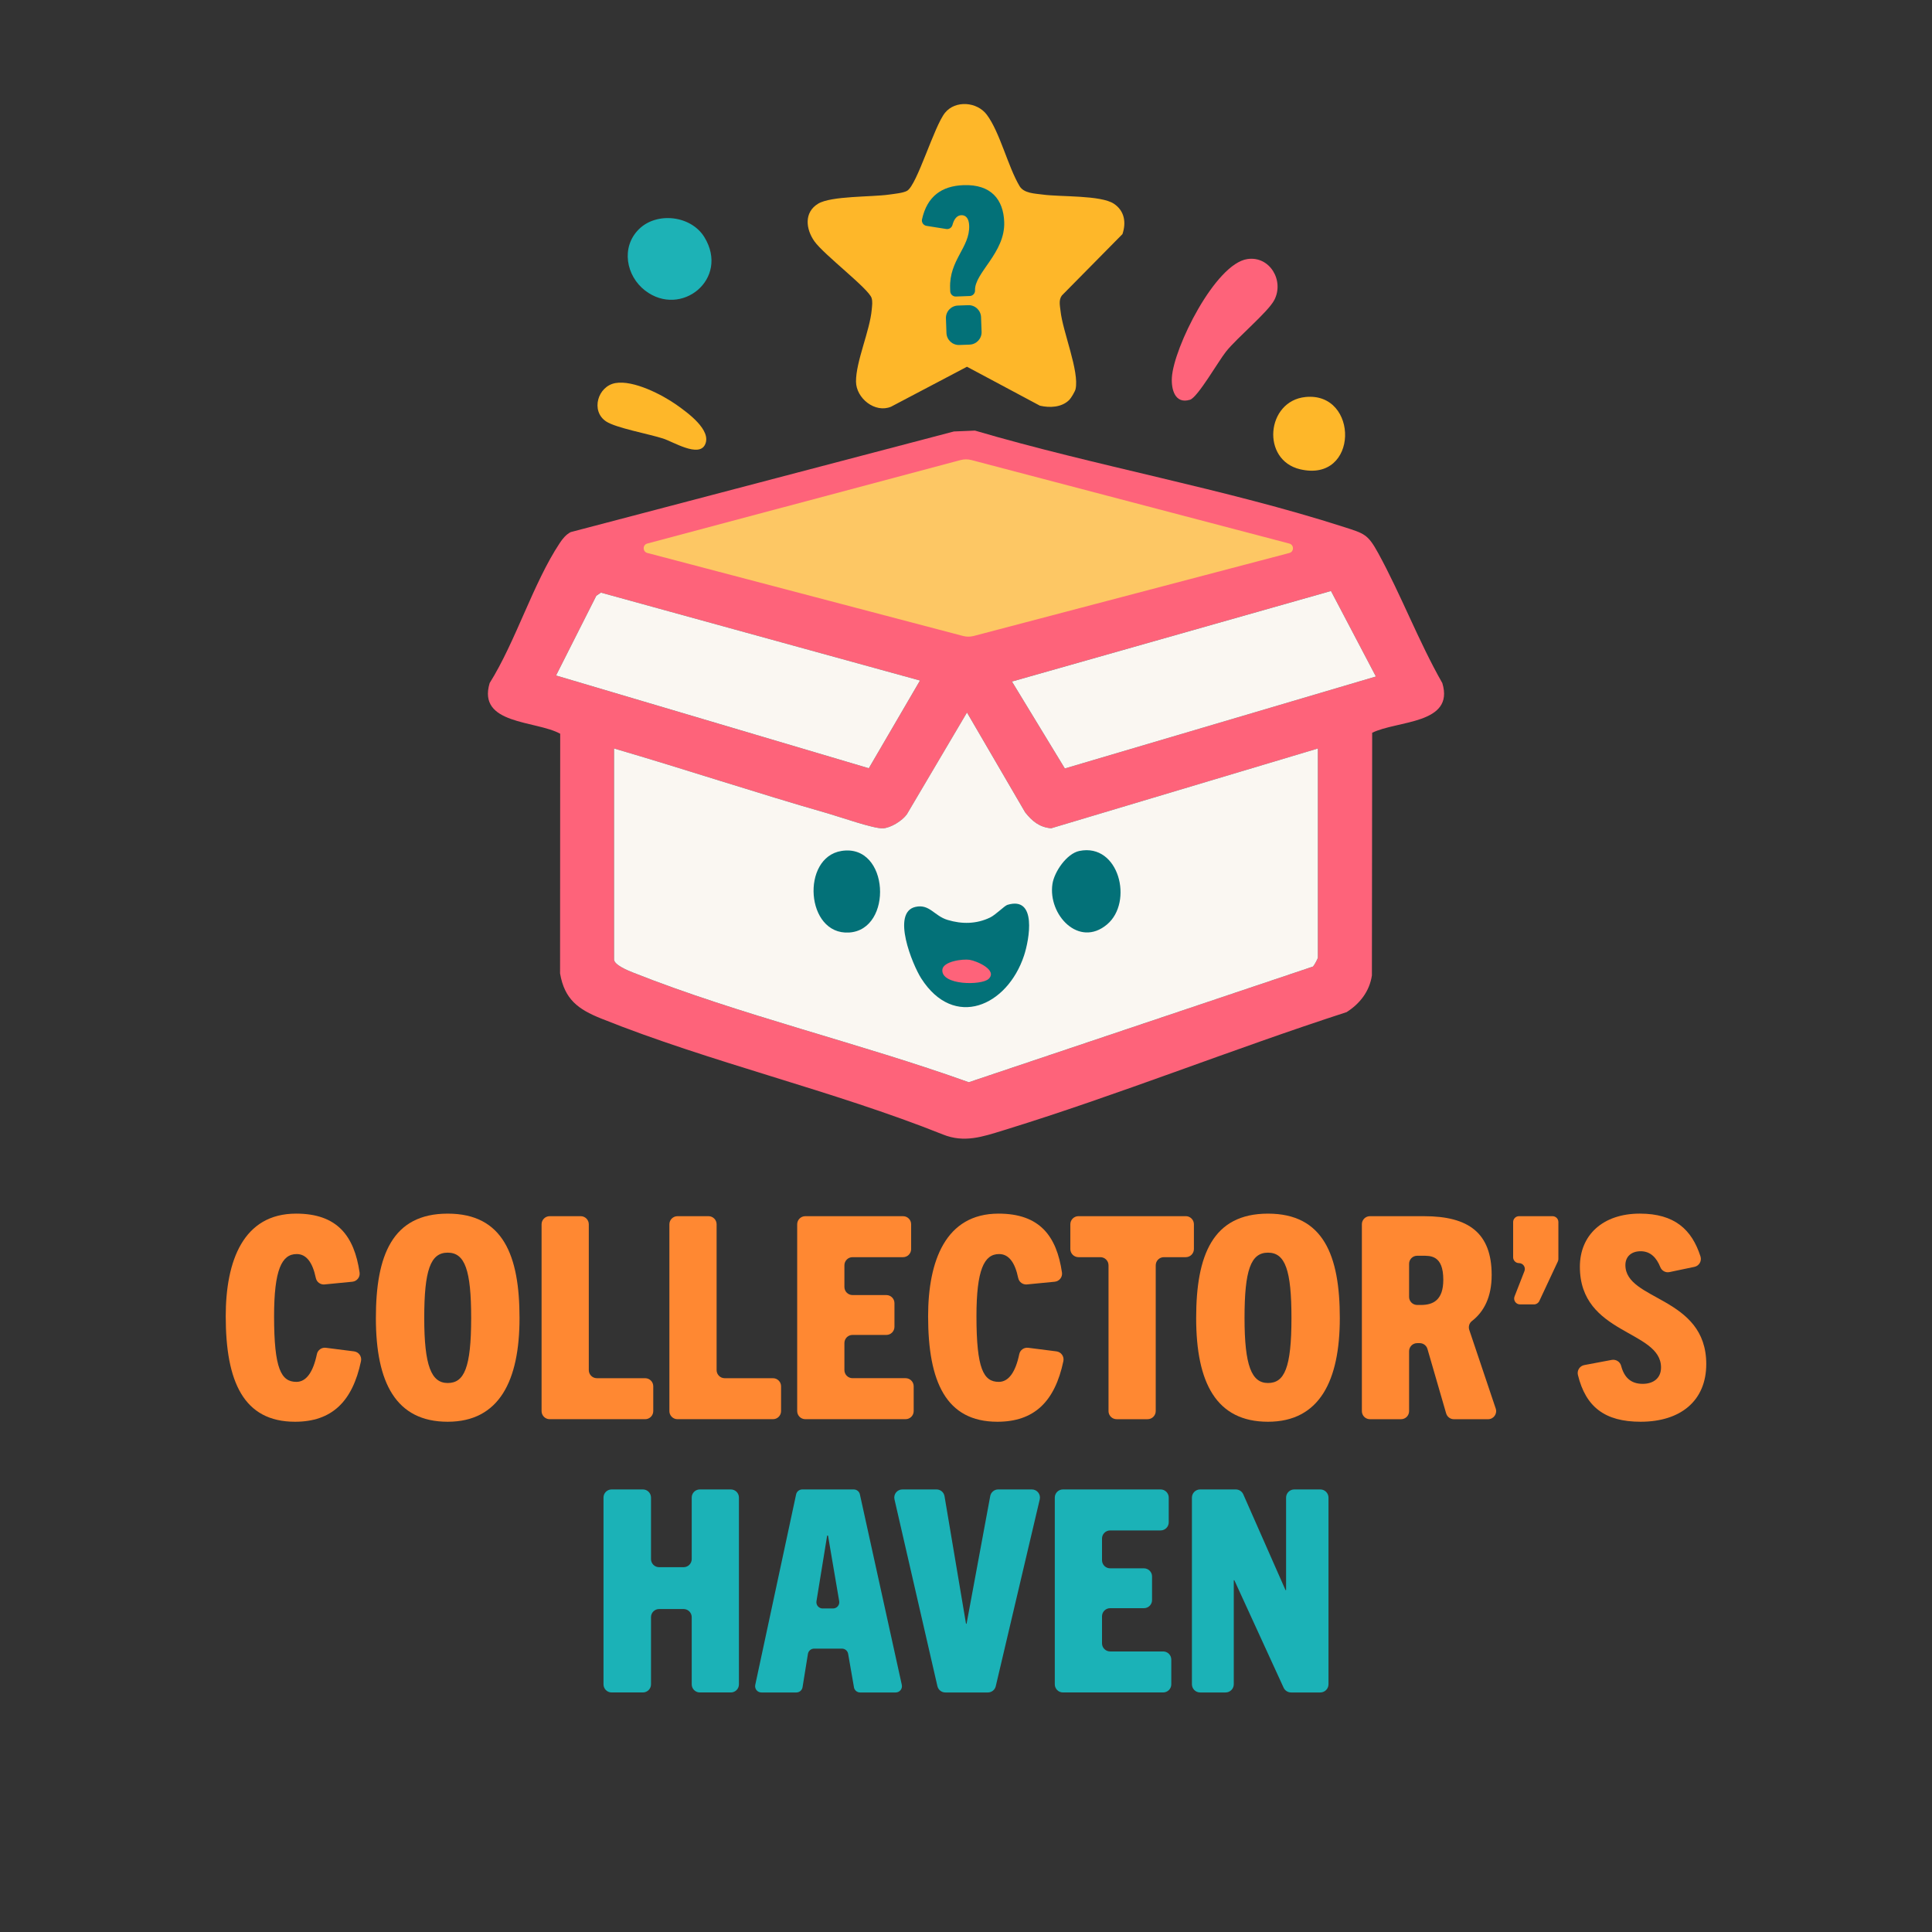
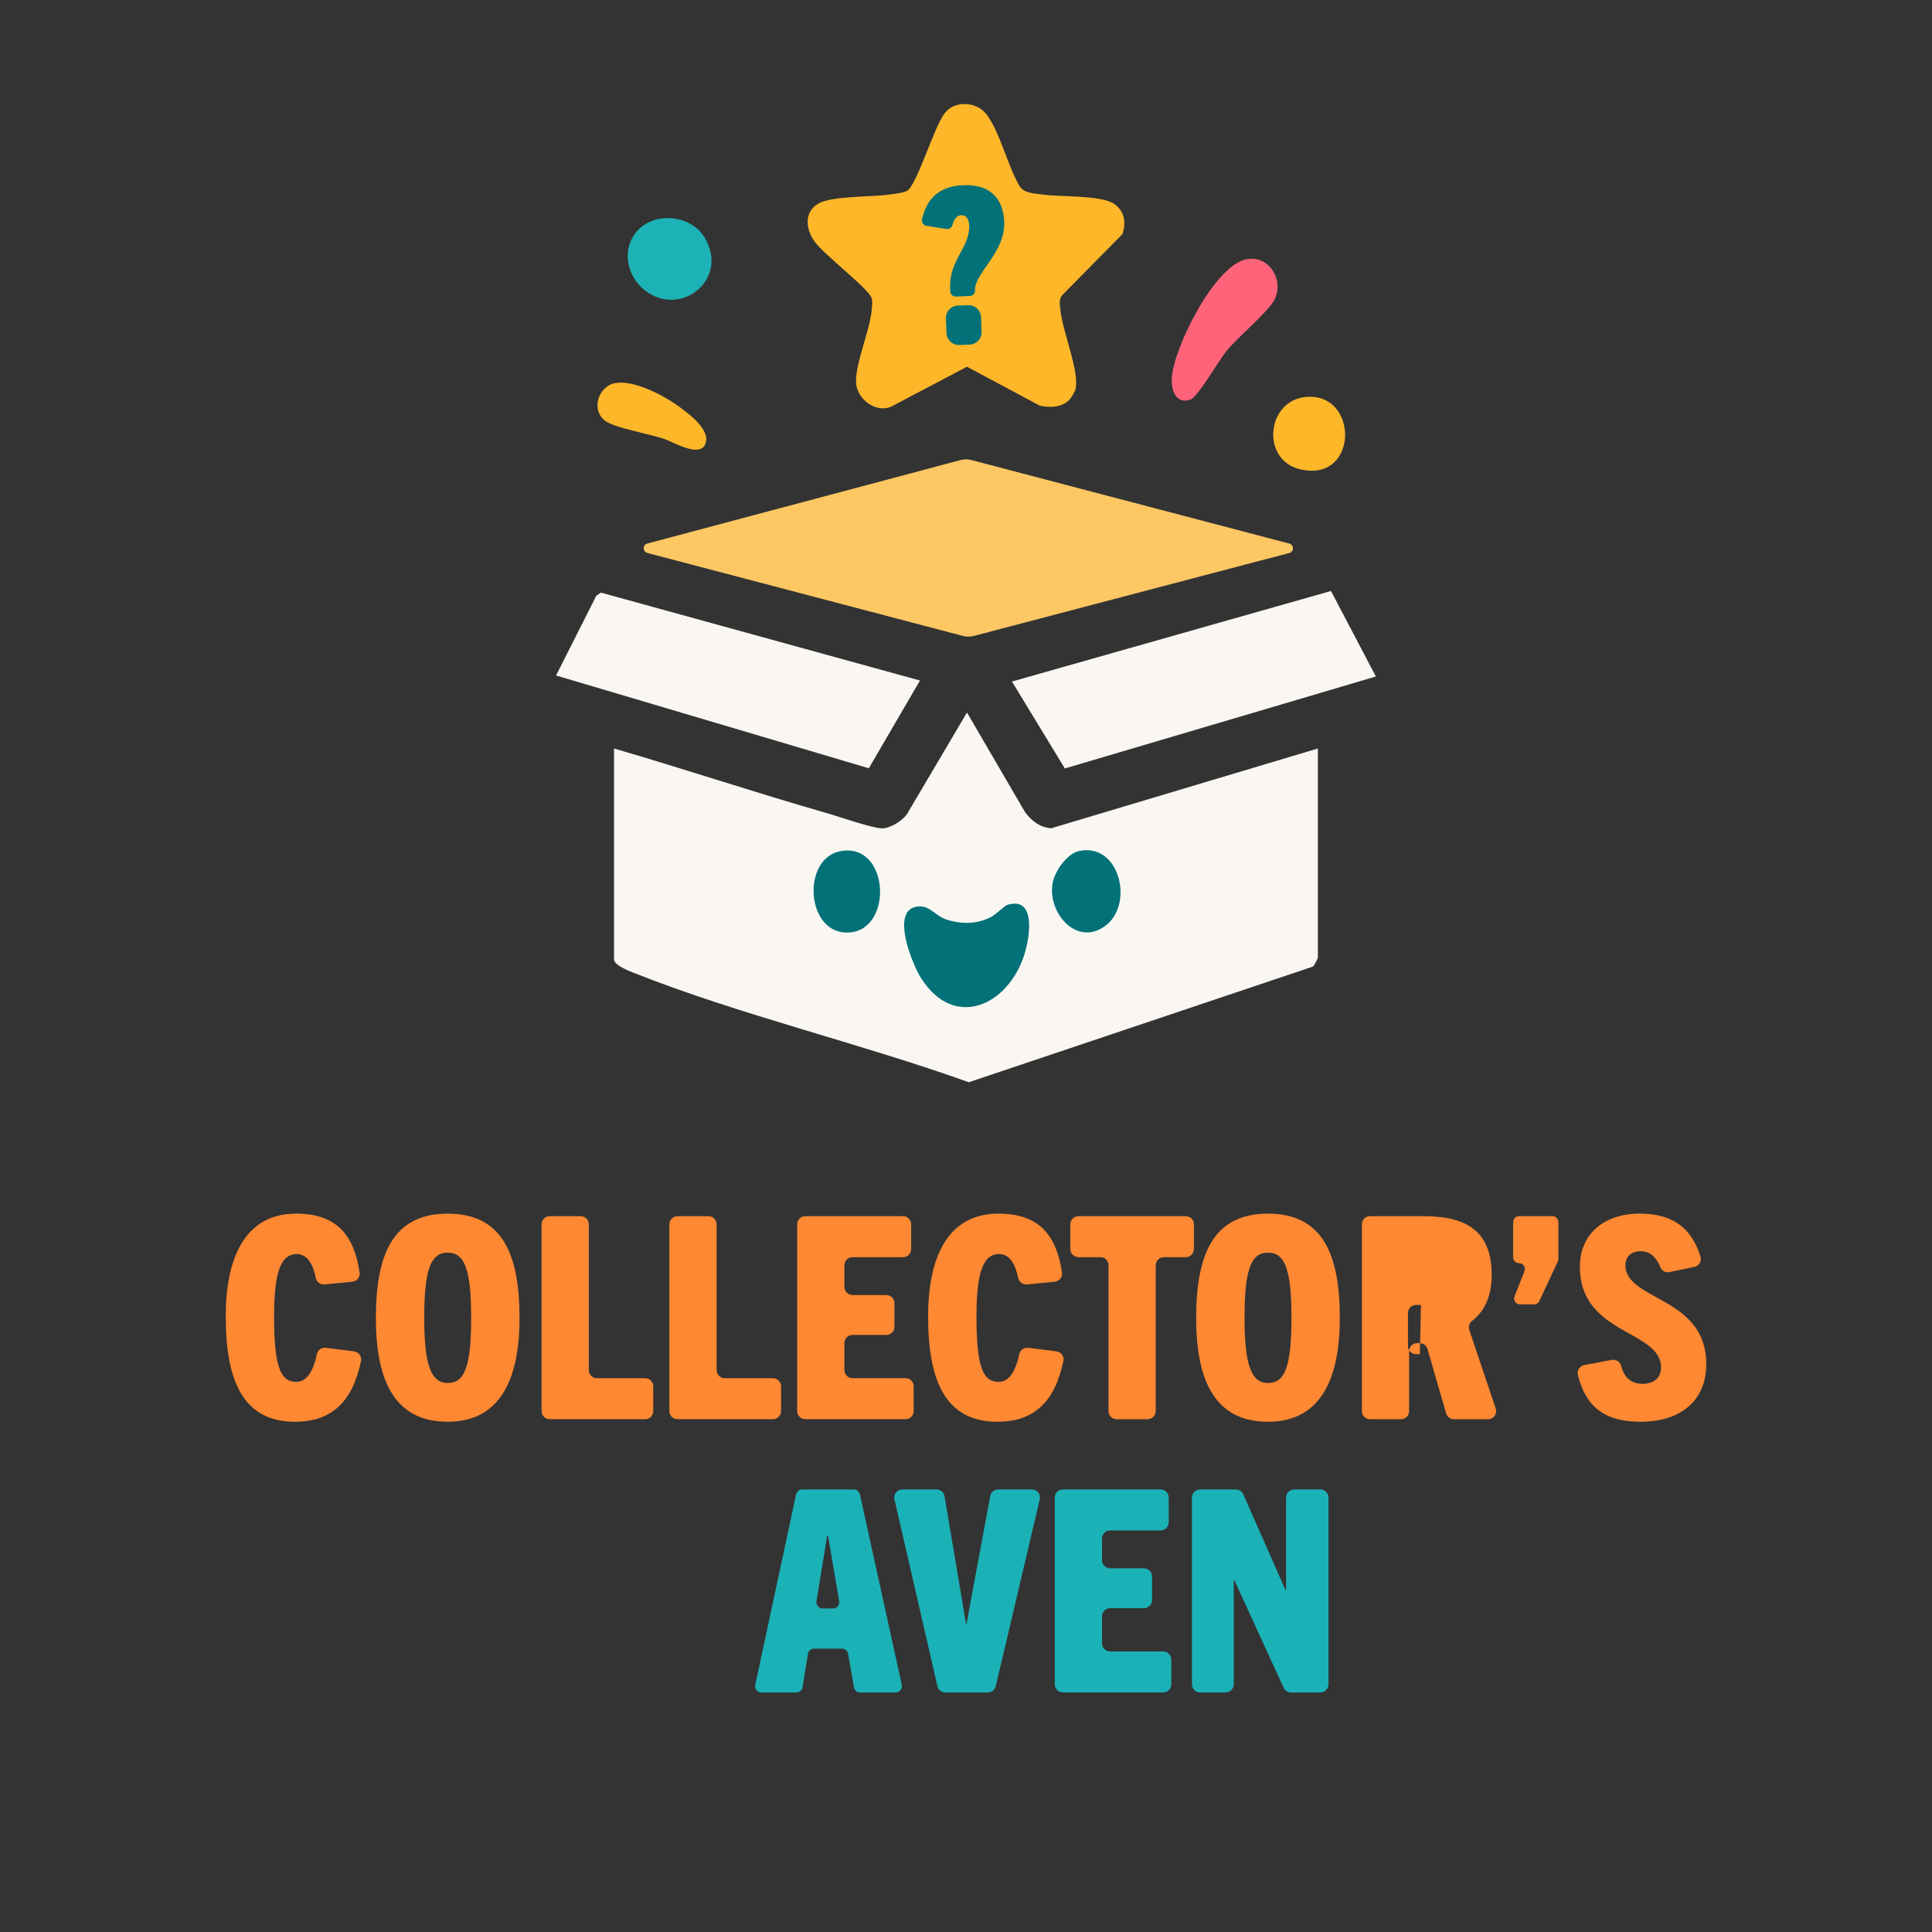
<svg xmlns="http://www.w3.org/2000/svg" viewBox="0 0 2400 2400" data-name="Layer 1" id="Layer_1">
  <rect x="0" y="0" width="2400" height="2400" fill="#333333" stroke="none" />
  <defs>
    <style>
      .cls-1 {
        fill: #faf7f2;
      }

      .cls-2 {
        fill: #1bb2b7;
      }

      .cls-3 {
        fill: #1db2b6;
      }

      .cls-4 {
        fill: #feb729;
      }

      .cls-5 {
        fill: #fe637a;
      }

      .cls-6 {
        fill: #037178;
      }

      .cls-7 {
        fill: #fdc764;
      }

      .cls-8 {
        fill: #ff8832;
      }
    </style>
  </defs>
  <g>
    <g>
      <path d="M439.88,1678.74c5.86.75,9.78,6.35,8.56,12.13-10.6,50.37-36.3,75.27-81.97,75.27-63.93,0-86.06-49.88-86.06-131.02,0-68.85,21.78-127.51,87.46-127.51,51.31,0,72.21,27.97,78.83,73.17.83,5.67-3.29,10.87-9,11.43l-34.54,3.36c-5.11.5-9.77-2.94-10.82-7.96-4.08-19.53-11.77-29.77-23.77-29.77-18.62,0-28.1,19.67-28.1,77.28,0,65.33,8.78,81.49,27.75,81.49,12.16,0,20.73-11.91,25.44-34.49,1.07-5.11,5.93-8.52,11.11-7.86l35.1,4.47Z" class="cls-8" />
      <path d="M466.93,1637.23c0-77.63,20.37-129.61,89.22-129.61s89.22,51.99,89.22,129.61-24.94,128.91-89.22,128.91-89.22-48.47-89.22-128.91ZM585.3,1637.23c0-59.36-7.73-81.14-29.15-81.14s-29.15,21.78-29.15,81.14,8.78,80.79,29.15,80.79,29.15-18.62,29.15-80.79Z" class="cls-8" />
      <path d="M672.77,1752.92v-232.07c0-5.56,4.51-10.06,10.06-10.06h38.53c5.56,0,10.06,4.51,10.06,10.06v181.14c0,5.56,4.51,10.06,10.06,10.06h59.96c5.56,0,10.06,4.51,10.06,10.06v30.8c0,5.56-4.51,10.06-10.06,10.06h-118.62c-5.56,0-10.06-4.51-10.06-10.06Z" class="cls-8" />
      <path d="M831.54,1752.92v-232.07c0-5.56,4.51-10.06,10.06-10.06h38.53c5.56,0,10.06,4.51,10.06,10.06v181.14c0,5.56,4.51,10.06,10.06,10.06h59.96c5.56,0,10.06,4.51,10.06,10.06v30.8c0,5.56-4.51,10.06-10.06,10.06h-118.62c-5.56,0-10.06-4.51-10.06-10.06Z" class="cls-8" />
      <path d="M990.3,1752.92v-232.07c0-5.56,4.51-10.06,10.06-10.06h121.43c5.56,0,10.06,4.51,10.06,10.06v30.8c0,5.56-4.51,10.06-10.06,10.06h-62.77c-5.56,0-10.06,4.51-10.06,10.06v26.94c0,5.56,4.51,10.06,10.06,10.06h42.04c5.56,0,10.06,4.51,10.06,10.06v29.4c0,5.56-4.51,10.06-10.06,10.06h-42.04c-5.56,0-10.06,4.51-10.06,10.06v33.61c0,5.56,4.51,10.06,10.06,10.06h65.93c5.56,0,10.06,4.51,10.06,10.06v30.8c0,5.56-4.51,10.06-10.06,10.06h-124.59c-5.56,0-10.06-4.51-10.06-10.06Z" class="cls-8" />
      <path d="M1312.4,1678.74c5.86.75,9.78,6.35,8.56,12.13-10.6,50.37-36.3,75.27-81.97,75.27-63.93,0-86.06-49.88-86.06-131.02,0-68.85,21.78-127.51,87.46-127.51,51.31,0,72.21,27.97,78.83,73.17.83,5.67-3.29,10.87-9,11.43l-34.54,3.36c-5.11.5-9.77-2.94-10.82-7.96-4.08-19.53-11.77-29.77-23.77-29.77-18.62,0-28.1,19.67-28.1,77.28,0,65.33,8.78,81.49,27.75,81.49,12.16,0,20.73-11.91,25.44-34.49,1.07-5.11,5.93-8.52,11.11-7.86l35.1,4.47Z" class="cls-8" />
      <path d="M1377.04,1752.86v-181.04c0-5.59-4.53-10.12-10.12-10.12h-27.19c-5.59,0-10.12-4.53-10.12-10.12v-30.7c0-5.59,4.53-10.12,10.12-10.12h133.27c5.59,0,10.12,4.53,10.12,10.12v30.7c0,5.59-4.53,10.12-10.12,10.12h-27.19c-5.59,0-10.12,4.53-10.12,10.12v181.04c0,5.59-4.53,10.12-10.12,10.12h-38.43c-5.59,0-10.12-4.53-10.12-10.12Z" class="cls-8" />
      <path d="M1485.92,1637.23c0-77.63,20.37-129.61,89.22-129.61s89.22,51.99,89.22,129.61-24.94,128.91-89.22,128.91-89.22-48.47-89.22-128.91ZM1604.3,1637.23c0-59.36-7.73-81.14-29.15-81.14s-29.15,21.78-29.15,81.14,8.78,80.79,29.15,80.79,29.15-18.62,29.15-80.79Z" class="cls-8" />
-       <path d="M1796.45,1755.76l-23.21-80.04c-1.24-4.28-5.16-7.22-9.61-7.22h-3.19c-5.53,0-10.01,4.48-10.01,10.01v74.47c0,5.53-4.48,10.01-10.01,10.01h-38.64c-5.53,0-10.01-4.48-10.01-10.01v-232.18c0-5.53,4.48-10.01,10.01-10.01h67.27c55.15,0,83.95,20.72,83.95,73.06,0,27.29-9.52,45.61-24.56,57.22-3.34,2.58-4.58,7.05-3.24,11.05l32.85,97.67c2.18,6.49-2.64,13.2-9.49,13.2h-42.48c-4.46,0-8.37-2.94-9.61-7.22ZM1765.17,1621.07c15.1,0,27.75-5.97,27.75-31.26,0-30.91-16.16-29.86-26.34-29.86h-6.15c-5.53,0-10.01,4.48-10.01,10.01v41.1c0,5.53,4.48,10.01,10.01,10.01h4.74Z" class="cls-8" />
+       <path d="M1796.45,1755.76l-23.21-80.04c-1.24-4.28-5.16-7.22-9.61-7.22h-3.19c-5.53,0-10.01,4.48-10.01,10.01v74.47c0,5.53-4.48,10.01-10.01,10.01h-38.64c-5.53,0-10.01-4.48-10.01-10.01v-232.18c0-5.53,4.48-10.01,10.01-10.01h67.27c55.15,0,83.95,20.72,83.95,73.06,0,27.29-9.52,45.61-24.56,57.22-3.34,2.58-4.58,7.05-3.24,11.05l32.85,97.67c2.18,6.49-2.64,13.2-9.49,13.2h-42.48c-4.46,0-8.37-2.94-9.61-7.22ZM1765.17,1621.07h-6.15c-5.53,0-10.01,4.48-10.01,10.01v41.1c0,5.53,4.48,10.01,10.01,10.01h4.74Z" class="cls-8" />
      <path d="M1881.44,1610.46l12.28-31.45c1.86-4.77-1.65-9.91-6.77-9.91h0c-4.02,0-7.27-3.26-7.27-7.27v-43.77c0-4.02,3.26-7.27,7.27-7.27h41.66c4.02,0,7.27,3.26,7.27,7.27v45.91c0,1.07-.23,2.12-.69,3.08l-23,49.14c-1.2,2.56-3.76,4.19-6.59,4.19h-17.4c-5.12,0-8.63-5.15-6.77-9.91Z" class="cls-8" />
      <path d="M2073.9,1580.24c-4.79,1.01-9.59-1.6-11.4-6.15-4.6-11.5-12.02-19.76-24.41-19.76-11.59,0-18.97,6.67-18.97,17.21,0,44.61,100.46,38.64,100.46,122.94,0,45.66-31.97,71.66-81.49,71.66-44.44,0-68.22-18.28-77.95-58.15-1.36-5.58,2.27-11.17,7.92-12.24l34-6.4c5.21-.98,10.42,2.15,11.76,7.28,3.71,14.15,11.81,22.44,26.74,22.44,13,0,22.83-6.67,22.83-20.37,0-46.72-100.81-40.39-100.81-125.05,0-39.34,28.45-66.04,74.47-66.04,43.29,0,64.66,19.91,75.35,53.18,1.83,5.69-1.65,11.72-7.5,12.95l-30.98,6.5Z" class="cls-8" />
    </g>
    <g>
-       <path d="M859.28,2092.35v-83.46c0-5.57-4.51-10.08-10.08-10.08h-30.42c-5.57,0-10.08,4.51-10.08,10.08v83.46c0,5.57-4.51,10.08-10.08,10.08h-38.85c-5.57,0-10.08-4.51-10.08-10.08v-232.04c0-5.57,4.51-10.08,10.08-10.08h38.85c5.57,0,10.08,4.51,10.08,10.08v76.43c0,5.57,4.51,10.08,10.08,10.08h30.42c5.57,0,10.08-4.51,10.08-10.08v-76.43c0-5.57,4.51-10.08,10.08-10.08h38.49c5.57,0,10.08,4.51,10.08,10.08v232.04c0,5.57-4.51,10.08-10.08,10.08h-38.49c-5.57,0-10.08-4.51-10.08-10.08Z" class="cls-2" />
      <path d="M1060.83,2095.99l-7.24-41.55c-.65-3.73-3.89-6.45-7.67-6.45h-34.6c-3.82,0-7.08,2.77-7.69,6.55l-6.67,41.35c-.61,3.77-3.86,6.55-7.69,6.55h-43.45c-4.96,0-8.65-4.57-7.61-9.42l50.75-236.63c.77-3.59,3.94-6.15,7.61-6.15h64.02c3.65,0,6.82,2.54,7.6,6.11l52.07,236.63c1.07,4.86-2.63,9.46-7.6,9.46h-44.19c-3.78,0-7.02-2.72-7.67-6.45ZM1021.93,1998.11h12.88c4.82,0,8.48-4.34,7.67-9.09l-13.9-81.53h-1.05l-13.28,81.59c-.77,4.74,2.88,9.04,7.68,9.04Z" class="cls-2" />
      <path d="M1164.49,2094.64l-53.34-232.11c-1.45-6.29,3.33-12.3,9.79-12.3h42.47c4.9,0,9.09,3.54,9.91,8.38l26.69,158.47h.7l29.39-158.63c.88-4.76,5.04-8.22,9.88-8.22h41.84c6.48,0,11.26,6.04,9.78,12.35l-54.63,232.11c-1.07,4.54-5.12,7.74-9.78,7.74h-52.89c-4.68,0-8.74-3.23-9.79-7.8Z" class="cls-2" />
      <path d="M1310.3,2092.32v-231.98c0-5.58,4.53-10.11,10.11-10.11h121.33c5.58,0,10.11,4.53,10.11,10.11v30.71c0,5.58-4.53,10.11-10.11,10.11h-62.67c-5.58,0-10.11,4.53-10.11,10.11v26.85c0,5.58,4.53,10.11,10.11,10.11h41.95c5.58,0,10.11,4.53,10.11,10.11v29.3c0,5.58-4.53,10.11-10.11,10.11h-41.95c-5.58,0-10.11,4.53-10.11,10.11v33.52c0,5.58,4.53,10.11,10.11,10.11h65.84c5.58,0,10.11,4.53,10.11,10.11v30.71c0,5.58-4.53,10.11-10.11,10.11h-124.5c-5.58,0-10.11-4.53-10.11-10.11Z" class="cls-2" />
      <path d="M1603.82,2102.44c-3.99,0-7.62-2.33-9.28-5.95l-61.2-133.5h-.7v129.24c0,5.64-4.57,10.21-10.21,10.21h-31.57c-5.64,0-10.21-4.57-10.21-10.21v-231.79c0-5.64,4.57-10.21,10.21-10.21h44.26c4.04,0,7.71,2.39,9.34,6.09l52.46,118.96h.7v-114.84c0-5.64,4.57-10.21,10.21-10.21h32.27c5.64,0,10.21,4.57,10.21,10.21v231.79c0,5.64-4.57,10.21-10.21,10.21h-36.28Z" class="cls-2" />
    </g>
  </g>
  <g>
    <g>
-       <path d="M1791.7,848.53c-29.35-51.46-51.33-109.78-79.59-161.34-12.92-23.56-17.19-24.35-42.14-32.38-147.92-47.6-309.15-75.87-458.83-119.91l-26.19,1.09-476.08,125.03c-5.98,3.22-9.95,8.17-13.61,13.71-33.05,49.93-54.49,121.87-87,173.8-15.53,51.81,57.2,46.28,87.64,62.93l-.17,297.81c5.6,32.28,22.61,44.56,50.89,55.92,136.12,54.69,287.71,89.3,424.71,144.11,26.44,10.69,49.29,2.79,74.65-5,142.78-43.9,284.49-100.91,426.8-146.99,16.45-10.45,28.48-25.78,31.44-45.56l.34-301.45c30.63-15.34,102.74-10.4,87.14-61.76ZM690.75,839.12l50-99.04,5.72-3.9,396.39,109.2-63.59,108.97-388.51-115.23ZM1637.15,1189.38c0,1.45-4.48,9.74-6.08,11.31l-427.59,143.72c-135.38-48.61-284.01-83.4-417.17-136.28-5.86-2.33-23.49-9.39-23.49-16.26v-262.05c88.8,25.94,176.83,55.25,265.79,80.72,14.47,4.14,56.48,18.97,68.11,18.47,9.68-.41,24.14-9.41,29.82-17.39l74.7-126.5,72.24,123.97c8.69,11.01,17.75,18.56,32.32,19.86l331.36-99.13v259.57ZM1322.78,954.62l-65.69-107.99,396.3-112.47,55.79,106.21-386.41,114.25Z" class="cls-5" />
      <g>
        <polygon points="1142.85 845.37 746.47 736.17 740.75 740.08 690.75 839.12 1079.27 954.35 1142.85 845.37" class="cls-1" />
        <path d="M786.3,1208.12c133.16,52.89,281.79,87.68,417.17,136.28l427.59-143.72c1.61-1.56,6.08-9.86,6.08-11.31v-259.57l-331.36,99.13c-14.57-1.3-23.62-8.85-32.32-19.86l-72.24-123.97-74.7,126.5c-5.69,7.98-20.15,16.98-29.82,17.39-11.63.5-53.64-14.33-68.11-18.47-88.95-25.47-176.98-54.78-265.79-80.72v262.05c0,6.87,17.63,13.93,23.49,16.26Z" class="cls-1" />
        <polygon points="1653.39 734.16 1257.09 846.63 1322.78 954.62 1709.18 840.37 1653.39 734.16" class="cls-1" />
      </g>
    </g>
    <path d="M1328.3,496.77c-9.38,9.38-24.14,10.05-36.53,7.17l-90.55-48.36-94.25,49.61c-19.87,8.45-43.47-10.46-43.61-31.13-.17-25.09,17.32-63.21,19.58-89.77.4-4.68,1.19-9.47-.21-14.09-3.48-11.49-59.37-53.86-71.08-70.49-10.69-15.16-13.08-35.93,4.63-46.66,16.21-9.81,66.46-8.21,88.04-11.31,6.1-.88,17.92-1.97,22.57-4.76,12.47-7.48,33.47-80.23,47.11-96.96,12.8-15.7,39.73-13.78,51.91,2.56,16.26,21.81,26.18,64.36,40.6,88.56,5.44,9.13,18.88,9.21,29.14,10.6,21.87,2.98,71.71.53,88.03,11.33,13.18,8.72,15.57,23.23,10.66,37.74l-75.25,76.25c-4.22,5.67-2.34,12.85-1.65,19.33,2.68,25.41,23.6,75.08,18.64,97.03-.67,2.96-5.56,11.13-7.77,13.34Z" class="cls-4" />
    <path d="M1549.62,321.8c27.8-4.04,45.89,26.82,33.38,50.88-7.8,15-45.96,46.48-60.04,64.15-9.4,11.8-35.16,56.85-44.7,59.76-18.66,5.7-23.42-12.95-22.51-27.64,2.3-37.22,53.94-141.35,93.87-147.15Z" class="cls-5" />
    <path d="M793.51,284.89c22.27-22.26,65.11-17.22,81.56,9.81,31.62,51.97-29.07,100.55-73.69,66.24-23.63-18.17-30.22-53.71-7.87-76.05Z" class="cls-3" />
    <path d="M1621.73,493.18c66.68-6.7,66.68,106.93-6.6,89.79-48.84-11.42-42.16-84.89,6.6-89.79Z" class="cls-4" />
    <path d="M764.67,475.83c22.35-3.79,57.77,14.35,75.94,27.22,13.09,9.27,43.86,31.24,35.23,49.23-7.84,16.34-39.36-3.39-52.11-7.51-17.56-5.69-58.36-13.1-70.71-21.19-19.62-12.86-10.56-43.97,11.65-47.74Z" class="cls-4" />
    <path d="M1251.41,1124.06c37.21-11.37,27.2,43.26,20.7,62.94-20.78,62.92-87.01,92.31-127.81,28.27-10.72-16.83-37.46-81.81-7.12-88.68,17.54-3.97,23.26,11.14,39.9,16.15,17.91,5.4,35.82,5.2,52.8-2.94,7.04-3.38,17.89-14.63,21.53-15.74Z" class="cls-6" />
    <path d="M1340.89,1057.07c49.27-10.03,67.42,63.57,34.25,91.37-34.98,29.32-73.52-12.2-67.75-50.36,2.3-15.17,17.78-37.81,33.49-41.01Z" class="cls-6" />
    <path d="M1045.35,1057.07c59.66-9.46,64.58,98.22,9.23,101.36-53.81,3.06-59.75-93.35-9.23-101.36Z" class="cls-6" />
    <path d="M804.12,675.19l389.15-103.68c4.4-1.17,9.03-1.18,13.43-.02l394.94,103.74c6.02,1.58,6.02,10.13,0,11.72l-392,103.06c-4.38,1.15-8.98,1.15-13.35,0l-392.15-103.11c-6.01-1.58-6.03-10.11-.02-11.71Z" class="cls-7" />
-     <path d="M1228.13,1216c-8.69,8.32-59.08,8.1-57.51-11.33.85-10.5,25.46-13.67,33.91-12.34,8.86,1.4,35.02,12.72,23.6,23.67Z" class="cls-5" />
    <path d="M1187.44,368.36c-3.75.14-6.9-2.79-7.03-6.54l-.14-3.84c-1.27-35.12,24.66-50.54,23.67-77.7-.32-8.85-4.03-13.15-9.76-12.95-5.26.19-8.96,4.53-10.99,12.09-.91,3.4-4.18,5.61-7.65,5.06l-24.58-3.9c-3.83-.61-6.42-4.31-5.59-8.1,6.32-28.64,24.49-41.5,51.56-42.48,34.64-1.26,49.55,18.3,50.54,45.75,1.39,38.37-37.03,63.11-36.24,84.95h0c.14,3.75-2.79,6.9-6.54,7.03l-17.24.63ZM1175.73,413.7l-.66-18.15c-.31-8.52,6.35-15.67,14.86-15.98l12.79-.46c8.52-.31,15.67,6.35,15.98,14.86l.66,18.15c.31,8.52-6.35,15.67-14.86,15.98l-12.79.46c-8.52.31-15.67-6.35-15.98-14.86Z" class="cls-6" />
  </g>
</svg>